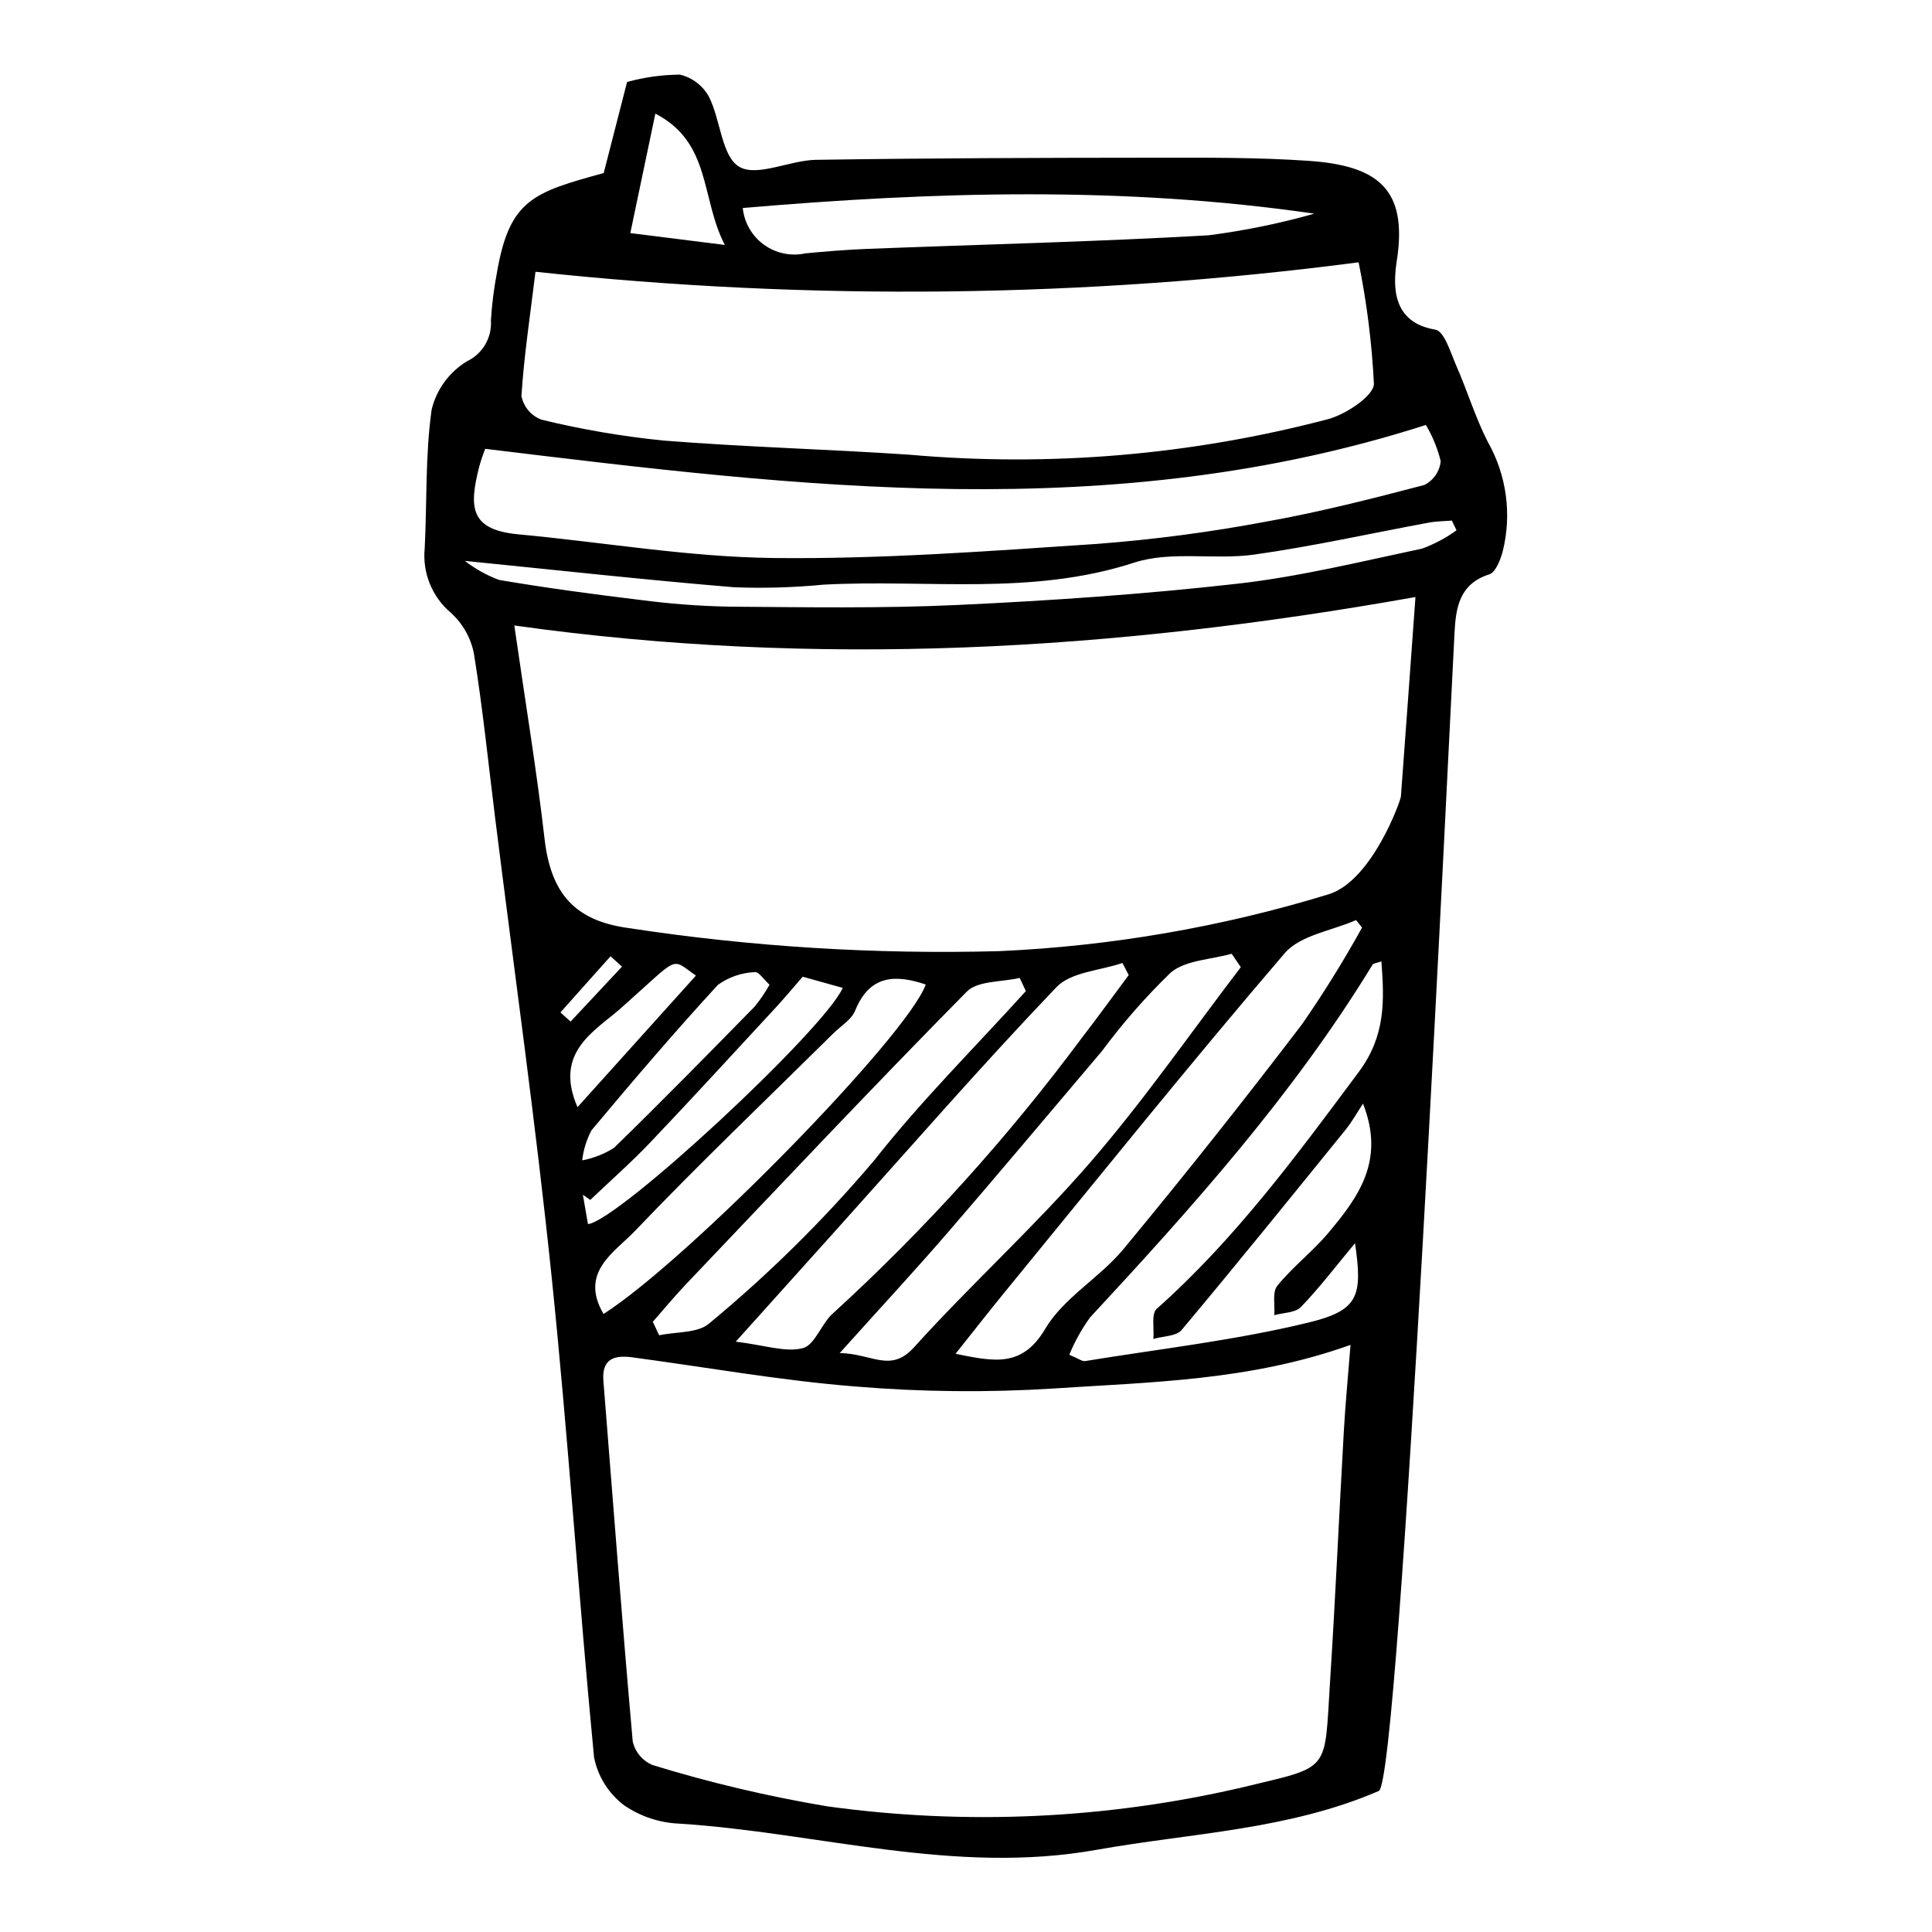
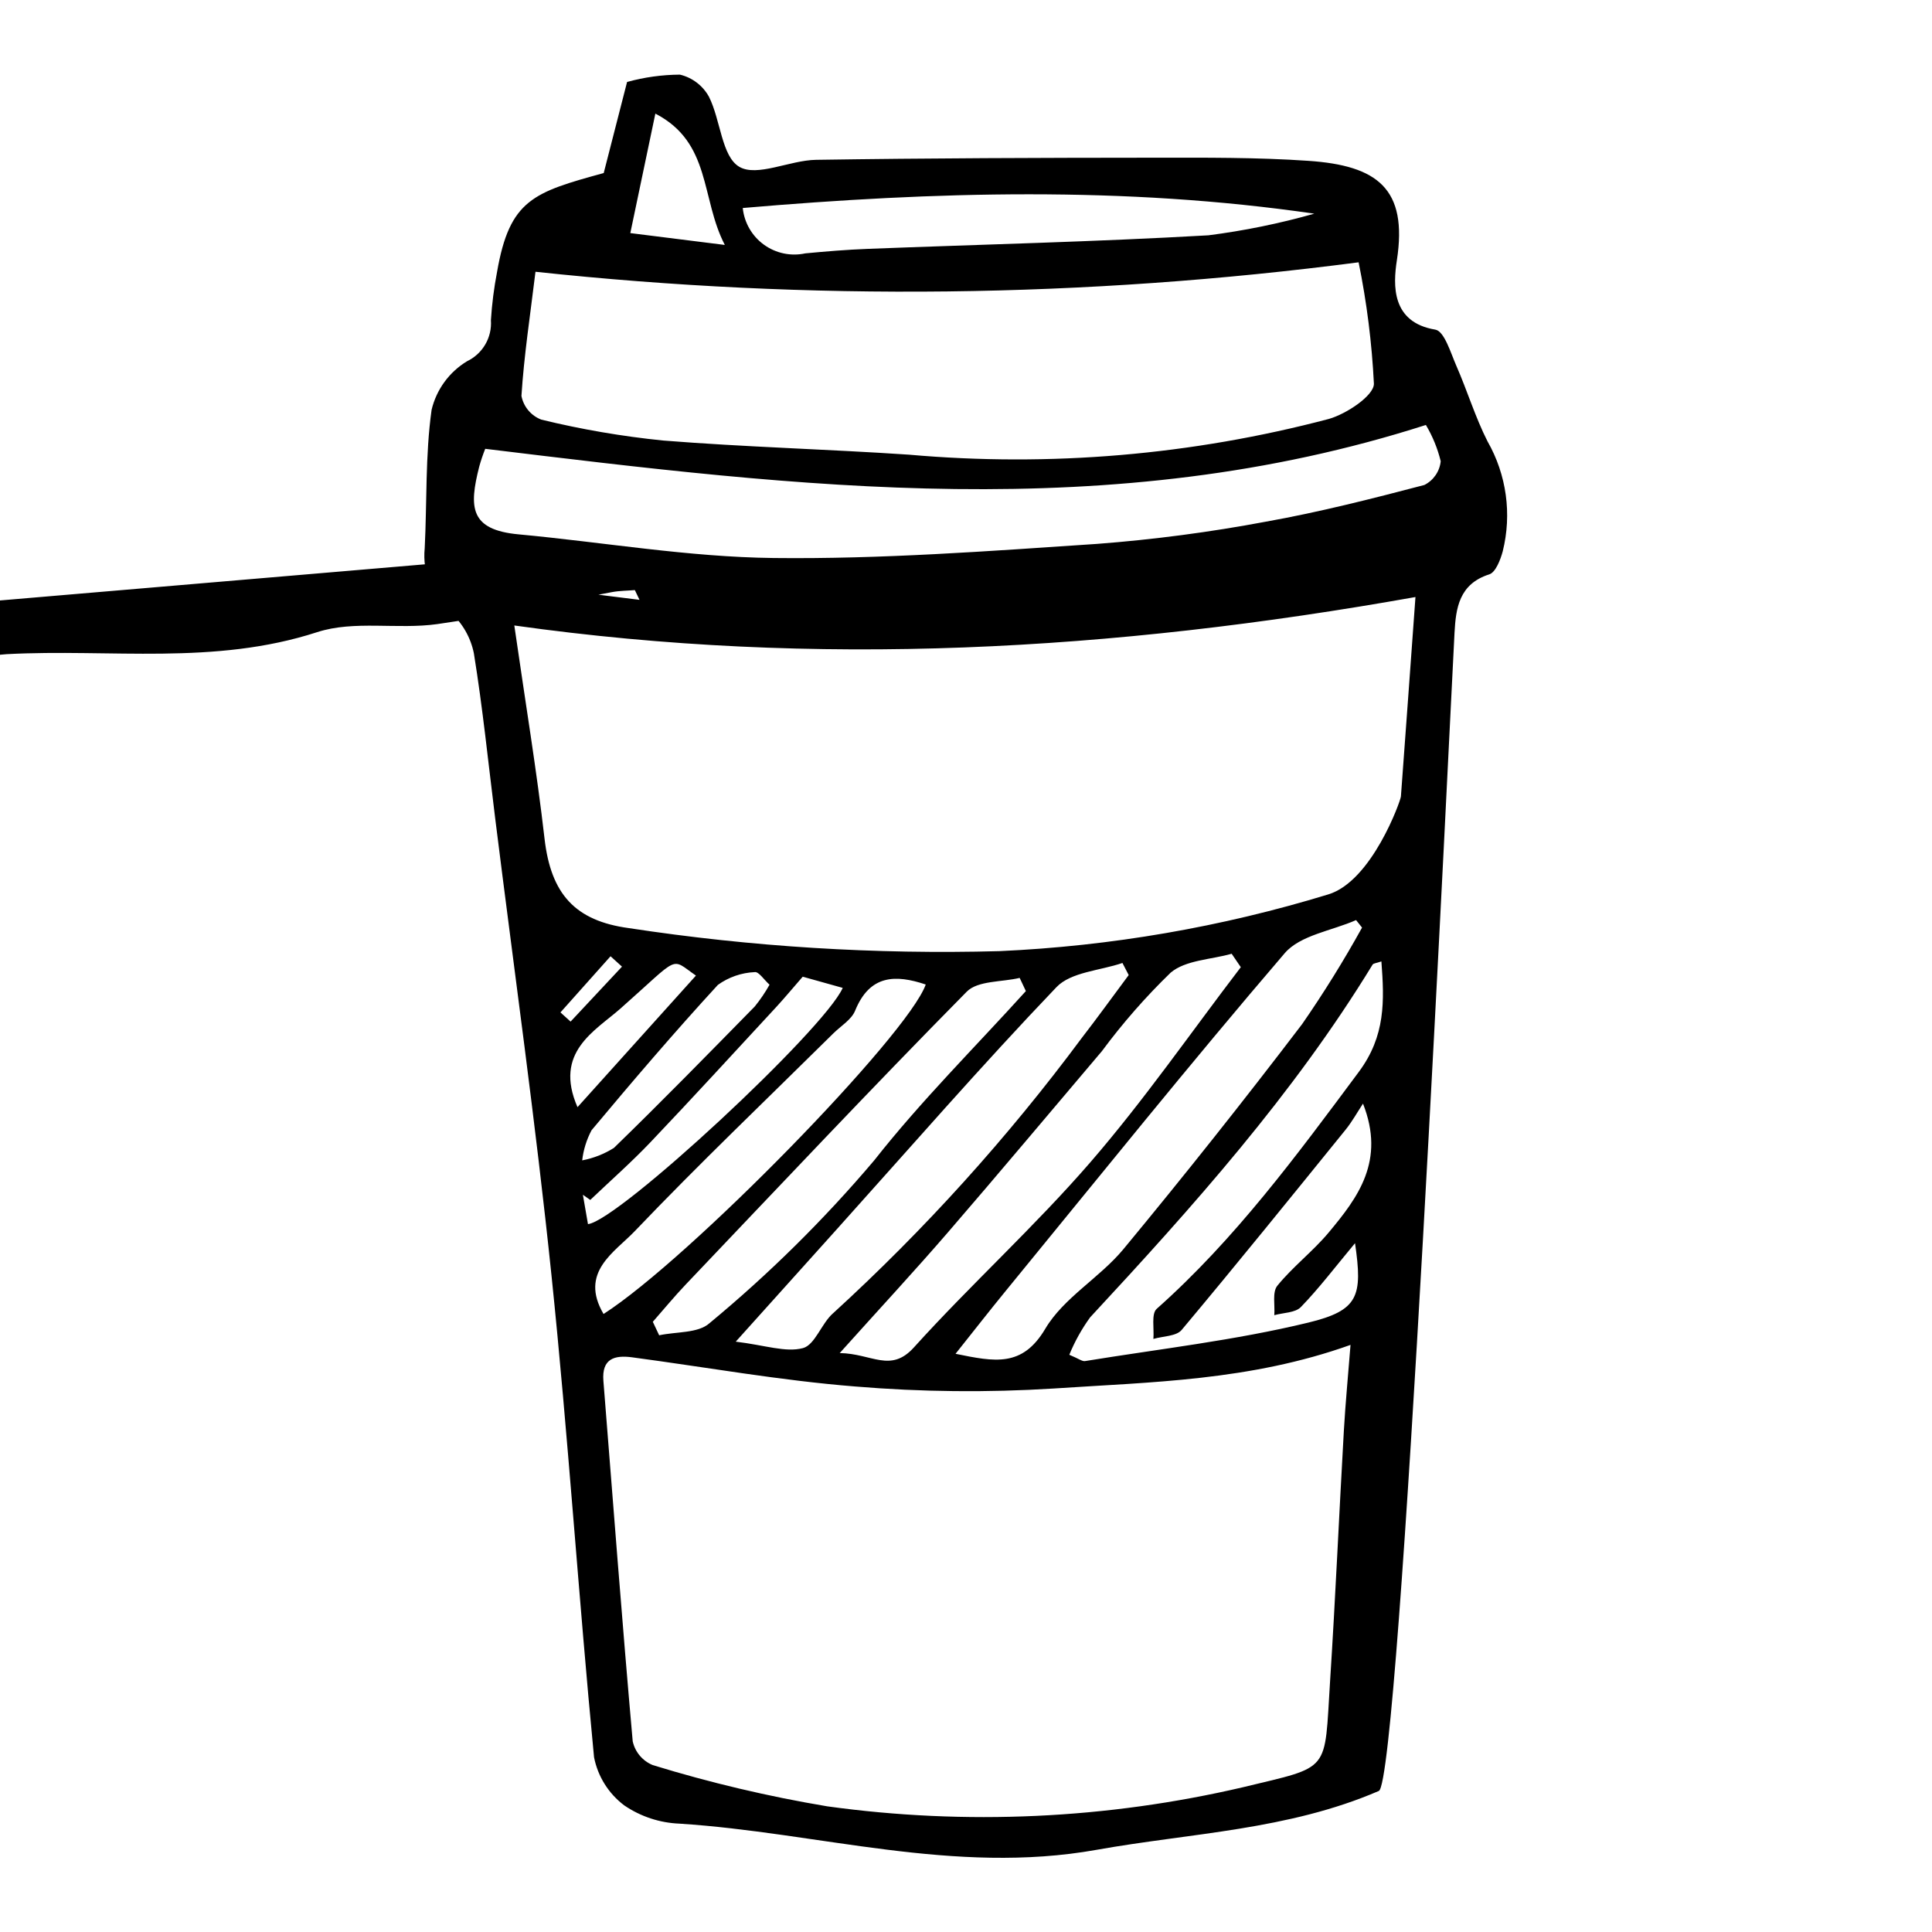
<svg xmlns="http://www.w3.org/2000/svg" fill="#000000" width="800px" height="800px" version="1.1" viewBox="144 144 512 512">
-   <path d="m303.99 189.86c2.293-8.941 4.406-17.18 6.191-24.137 4.562-1.262 9.273-1.914 14.004-1.945 3.273 0.777 6.062 2.902 7.688 5.848 3.113 6.152 3.348 15.801 8.035 18.57 4.715 2.785 13.406-1.738 20.355-1.84 29.738-0.449 59.477-0.543 89.211-0.562 13.777-0.008 27.594-0.113 41.309 0.832 18.227 1.254 26.328 7.352 23.402 26.348-1.012 6.578-1.48 16.449 10.184 18.383 2.391 0.395 4.059 6.117 5.582 9.602 2.902 6.613 5.008 13.621 8.27 20.035v-0.004c5.035 8.828 6.473 19.254 4.019 29.109-0.605 2.254-1.891 5.578-3.559 6.109-8.02 2.547-8.867 8.969-9.219 15.484-1.211 22.453-14.453 304.52-20.059 306.93-24.066 10.383-49.684 11.117-74.777 15.598-37.832 6.754-73.742-4.566-110.56-6.934h-0.004c-5.227-0.207-10.289-1.879-14.613-4.824-4.164-3.121-7.023-7.676-8.023-12.781-4.109-42.504-6.867-85.164-11.27-127.62-4.199-40.508-9.898-80.836-14.934-121.25-1.816-14.574-3.297-29.211-5.644-43.691-0.836-4.137-2.973-7.894-6.098-10.73-4.984-4.207-7.578-10.602-6.93-17.094 0.621-12.246 0.133-24.602 1.828-36.699 1.285-5.375 4.672-10.008 9.402-12.867 4.144-1.984 6.648-6.301 6.316-10.879 0.273-4.309 0.82-8.594 1.637-12.832 3.336-19.164 9.699-21.062 28.258-26.16zm197.91 310.55c-26.672 9.535-52.84 9.828-78.668 11.559h0.004c-17.516 1.098-35.09 0.922-52.578-0.535-19.816-1.574-39.441-5.102-59.16-7.734-4.648-0.621-8.062 0.352-7.594 6.234 2.547 31.863 4.945 63.742 7.773 95.574h0.004c0.641 2.828 2.621 5.164 5.309 6.262 15.152 4.66 30.598 8.309 46.234 10.926 36.746 5.082 74.109 3.363 110.23-5.074 23.469-5.691 21.457-3.613 23.031-28.125 1.422-22.098 2.387-44.219 3.648-66.324 0.43-7.465 1.152-14.918 1.766-22.762zm17.207-198.19c-80.402 14.32-158.77 18.781-238.81 7.539 2.992 20.785 5.953 38.57 8.008 56.48 1.688 14.711 8.121 21.801 22.344 23.719h-0.004c32.484 4.957 65.348 6.996 98.195 6.102 29.57-1.328 58.859-6.379 87.168-15.035 11.539-3.488 19.152-24.746 19.246-25.961 1.277-17.137 2.508-34.277 3.856-52.844zm-233.2-86.199c-1.426 11.719-3.047 22.289-3.719 32.902 0.551 2.867 2.547 5.242 5.273 6.285 10.621 2.586 21.406 4.438 32.277 5.535 21.672 1.734 43.457 2.289 65.16 3.75h0.004c37.352 3.305 74.992 0.102 111.25-9.469 4.672-1.324 11.926-6.16 11.949-9.309-0.535-10.82-1.891-21.586-4.055-32.203-72.359 9.453-145.58 10.293-218.14 2.508zm-13.32 46.922c-0.605 1.523-1.133 3.082-1.574 4.664-2.762 10.84-2.523 16.801 10.418 18.004 22.539 2.094 45.004 6.012 67.582 6.269 28.535 0.324 57.172-1.832 85.723-3.742h0.004c15.004-1.145 29.934-3.109 44.723-5.887 14.129-2.519 28.105-6.078 42.012-9.727 2.426-1.223 4.059-3.598 4.328-6.297-0.824-3.379-2.148-6.617-3.93-9.605-83.406 26.742-166.01 16.434-249.29 6.32zm232.62 173.53c-1.527 2.312-2.875 4.766-4.609 6.91-14.395 17.766-28.766 35.551-43.453 53.07-1.418 1.691-4.941 1.629-7.488 2.379 0.238-2.719-0.602-6.66 0.879-7.977 20.789-18.477 37.07-40.621 53.547-62.773 7.125-9.578 6.793-18.816 6-29.297-1.285 0.453-2.102 0.477-2.336 0.855-20.969 34.34-47.625 64.141-74.871 93.492v0.004c-2.219 3.066-4.066 6.387-5.5 9.891 2.516 1.043 3.406 1.797 4.172 1.672 19.754-3.223 39.734-5.484 59.156-10.195 13.352-3.238 14.438-6.969 12.391-21.051-5.312 6.379-9.527 11.949-14.352 16.93-1.496 1.543-4.648 1.48-7.043 2.156 0.207-2.656-0.578-6.109 0.809-7.812 4.098-5.043 9.414-9.094 13.594-14.086 7.797-9.32 15.07-19.043 9.105-34.168zm-107.98 66.297c10.402 2.121 17.695 3.652 23.797-6.656 4.856-8.203 14.426-13.504 20.699-21.082 16.176-19.539 31.953-39.406 47.328-59.598v0.004c5.731-8.27 11.039-16.816 15.906-25.617l-1.586-1.988c-6.41 2.836-14.801 3.984-18.91 8.777-25.227 29.422-49.496 59.66-74.059 89.648-4.203 5.137-8.281 10.371-13.176 16.512zm-30.691-0.195c8.578 0.148 13.469 5.352 19.66-1.496 15.172-16.781 32.051-32.059 46.836-49.152 14.188-16.41 26.602-34.348 39.793-51.613l-2.422-3.559c-5.481 1.562-12.195 1.656-16.172 5.012-6.629 6.426-12.723 13.383-18.215 20.801-13.613 16.043-27.121 32.172-40.871 48.098-8.676 10.047-17.711 19.781-28.609 31.91zm76.582-100.17-1.66-3.207c-5.926 2.039-13.633 2.379-17.484 6.406-19.898 20.812-38.805 42.566-58.062 63.992-8.352 9.293-16.707 18.586-26.93 29.957 7.856 0.953 13.223 2.922 17.801 1.711 3.195-0.844 4.898-6.519 7.977-9.227h0.008c24.238-22.137 46.297-46.551 65.867-72.906 4.254-5.504 8.328-11.148 12.484-16.727zm-102.28-203.28c0.398 3.887 2.438 7.422 5.602 9.715 3.164 2.293 7.156 3.133 10.977 2.305 5.492-0.52 11-0.977 16.508-1.191 30.09-1.168 60.191-1.867 90.258-3.59v0.004c9.5-1.211 18.898-3.129 28.117-5.742-50.352-7.32-100.55-5.871-151.46-1.5zm-73.641 93.523v-0.004c2.75 2.129 5.812 3.832 9.07 5.047 12.34 2.09 24.766 3.777 37.203 5.273l0.004-0.004c7.871 1.047 15.797 1.652 23.738 1.812 20.223 0.148 40.477 0.492 60.684-0.453 24.715-1.152 49.465-2.848 74.07-5.633 16.422-1.859 32.656-5.856 48.895-9.297 3.254-1.188 6.328-2.82 9.129-4.852l-1.234-2.578c-2.016 0.168-4.059 0.164-6.039 0.531-15.441 2.848-30.805 6.301-46.328 8.48-10.543 1.48-22.004-1.059-31.836 2.137-27.27 8.863-54.812 4.367-82.207 5.828l0.004-0.004c-7.879 0.766-15.801 1-23.711 0.703-23.293-1.918-46.516-4.5-71.441-6.992zm148.67 114-1.645-3.492c-4.758 1.133-11.109 0.695-14.023 3.648-25.18 25.516-49.758 51.633-74.473 77.605-3.027 3.18-5.82 6.582-8.723 9.883l1.684 3.574c4.512-0.98 10.316-0.508 13.316-3.188 15.805-13.07 30.418-27.516 43.672-43.164 12.383-15.75 26.715-29.973 40.191-44.867zm-111.92 85.574c22.688-14.555 80.625-73.863 85.383-87.316-8.012-2.688-14.84-2.621-18.719 6.949-0.961 2.367-3.762 4.023-5.742 5.981-17.617 17.43-35.566 34.543-52.672 52.457-5.324 5.574-14.75 10.863-8.25 21.93zm-4.129-23.816c8.113-0.895 62.617-51.523 67.512-62.605l-10.602-2.965c-2.879 3.305-4.902 5.746-7.051 8.074-11.059 11.953-22.055 23.973-33.277 35.77-5.078 5.34-10.633 10.223-15.973 15.316l-1.957-1.371zm48.117-63.445c-1.449-1.297-2.879-3.523-3.922-3.34-3.516 0.156-6.906 1.328-9.766 3.383-11.508 12.527-22.574 25.473-33.484 38.527-1.316 2.484-2.156 5.191-2.477 7.981 2.984-0.566 5.84-1.688 8.41-3.305 12.645-12.277 24.969-24.883 37.312-37.465l0.004-0.004c1.469-1.809 2.781-3.742 3.922-5.777zm-11.852-196.05c-6.43-12.406-3.535-27.102-18.406-34.801-2.422 11.559-4.457 21.266-6.637 31.66zm-39.039 228.5c11.055-12.281 21.203-23.555 31.387-34.871-6.965-4.809-3.922-5.465-20.023 8.754-6.754 5.965-17.73 11.535-11.363 26.117zm11.789-37.242-3.031-2.75-13.277 14.879 2.688 2.434c4.543-4.856 9.082-9.707 13.621-14.562z" />
+   <path d="m303.99 189.86c2.293-8.941 4.406-17.18 6.191-24.137 4.562-1.262 9.273-1.914 14.004-1.945 3.273 0.777 6.062 2.902 7.688 5.848 3.113 6.152 3.348 15.801 8.035 18.57 4.715 2.785 13.406-1.738 20.355-1.84 29.738-0.449 59.477-0.543 89.211-0.562 13.777-0.008 27.594-0.113 41.309 0.832 18.227 1.254 26.328 7.352 23.402 26.348-1.012 6.578-1.48 16.449 10.184 18.383 2.391 0.395 4.059 6.117 5.582 9.602 2.902 6.613 5.008 13.621 8.27 20.035v-0.004c5.035 8.828 6.473 19.254 4.019 29.109-0.605 2.254-1.891 5.578-3.559 6.109-8.02 2.547-8.867 8.969-9.219 15.484-1.211 22.453-14.453 304.52-20.059 306.93-24.066 10.383-49.684 11.117-74.777 15.598-37.832 6.754-73.742-4.566-110.56-6.934h-0.004c-5.227-0.207-10.289-1.879-14.613-4.824-4.164-3.121-7.023-7.676-8.023-12.781-4.109-42.504-6.867-85.164-11.27-127.62-4.199-40.508-9.898-80.836-14.934-121.25-1.816-14.574-3.297-29.211-5.644-43.691-0.836-4.137-2.973-7.894-6.098-10.73-4.984-4.207-7.578-10.602-6.93-17.094 0.621-12.246 0.133-24.602 1.828-36.699 1.285-5.375 4.672-10.008 9.402-12.867 4.144-1.984 6.648-6.301 6.316-10.879 0.273-4.309 0.82-8.594 1.637-12.832 3.336-19.164 9.699-21.062 28.258-26.16zm197.91 310.55c-26.672 9.535-52.84 9.828-78.668 11.559h0.004c-17.516 1.098-35.09 0.922-52.578-0.535-19.816-1.574-39.441-5.102-59.16-7.734-4.648-0.621-8.062 0.352-7.594 6.234 2.547 31.863 4.945 63.742 7.773 95.574h0.004c0.641 2.828 2.621 5.164 5.309 6.262 15.152 4.66 30.598 8.309 46.234 10.926 36.746 5.082 74.109 3.363 110.23-5.074 23.469-5.691 21.457-3.613 23.031-28.125 1.422-22.098 2.387-44.219 3.648-66.324 0.43-7.465 1.152-14.918 1.766-22.762zm17.207-198.19c-80.402 14.32-158.77 18.781-238.81 7.539 2.992 20.785 5.953 38.57 8.008 56.48 1.688 14.711 8.121 21.801 22.344 23.719h-0.004c32.484 4.957 65.348 6.996 98.195 6.102 29.57-1.328 58.859-6.379 87.168-15.035 11.539-3.488 19.152-24.746 19.246-25.961 1.277-17.137 2.508-34.277 3.856-52.844zm-233.2-86.199c-1.426 11.719-3.047 22.289-3.719 32.902 0.551 2.867 2.547 5.242 5.273 6.285 10.621 2.586 21.406 4.438 32.277 5.535 21.672 1.734 43.457 2.289 65.16 3.75h0.004c37.352 3.305 74.992 0.102 111.25-9.469 4.672-1.324 11.926-6.16 11.949-9.309-0.535-10.82-1.891-21.586-4.055-32.203-72.359 9.453-145.58 10.293-218.14 2.508zm-13.32 46.922c-0.605 1.523-1.133 3.082-1.574 4.664-2.762 10.84-2.523 16.801 10.418 18.004 22.539 2.094 45.004 6.012 67.582 6.269 28.535 0.324 57.172-1.832 85.723-3.742h0.004c15.004-1.145 29.934-3.109 44.723-5.887 14.129-2.519 28.105-6.078 42.012-9.727 2.426-1.223 4.059-3.598 4.328-6.297-0.824-3.379-2.148-6.617-3.93-9.605-83.406 26.742-166.01 16.434-249.29 6.32zm232.62 173.53c-1.527 2.312-2.875 4.766-4.609 6.91-14.395 17.766-28.766 35.551-43.453 53.07-1.418 1.691-4.941 1.629-7.488 2.379 0.238-2.719-0.602-6.66 0.879-7.977 20.789-18.477 37.07-40.621 53.547-62.773 7.125-9.578 6.793-18.816 6-29.297-1.285 0.453-2.102 0.477-2.336 0.855-20.969 34.34-47.625 64.141-74.871 93.492v0.004c-2.219 3.066-4.066 6.387-5.5 9.891 2.516 1.043 3.406 1.797 4.172 1.672 19.754-3.223 39.734-5.484 59.156-10.195 13.352-3.238 14.438-6.969 12.391-21.051-5.312 6.379-9.527 11.949-14.352 16.93-1.496 1.543-4.648 1.48-7.043 2.156 0.207-2.656-0.578-6.109 0.809-7.812 4.098-5.043 9.414-9.094 13.594-14.086 7.797-9.32 15.07-19.043 9.105-34.168zm-107.98 66.297c10.402 2.121 17.695 3.652 23.797-6.656 4.856-8.203 14.426-13.504 20.699-21.082 16.176-19.539 31.953-39.406 47.328-59.598v0.004c5.731-8.27 11.039-16.816 15.906-25.617l-1.586-1.988c-6.41 2.836-14.801 3.984-18.91 8.777-25.227 29.422-49.496 59.66-74.059 89.648-4.203 5.137-8.281 10.371-13.176 16.512zm-30.691-0.195c8.578 0.148 13.469 5.352 19.66-1.496 15.172-16.781 32.051-32.059 46.836-49.152 14.188-16.41 26.602-34.348 39.793-51.613l-2.422-3.559c-5.481 1.562-12.195 1.656-16.172 5.012-6.629 6.426-12.723 13.383-18.215 20.801-13.613 16.043-27.121 32.172-40.871 48.098-8.676 10.047-17.711 19.781-28.609 31.91zm76.582-100.17-1.66-3.207c-5.926 2.039-13.633 2.379-17.484 6.406-19.898 20.812-38.805 42.566-58.062 63.992-8.352 9.293-16.707 18.586-26.93 29.957 7.856 0.953 13.223 2.922 17.801 1.711 3.195-0.844 4.898-6.519 7.977-9.227h0.008c24.238-22.137 46.297-46.551 65.867-72.906 4.254-5.504 8.328-11.148 12.484-16.727zm-102.28-203.28c0.398 3.887 2.438 7.422 5.602 9.715 3.164 2.293 7.156 3.133 10.977 2.305 5.492-0.52 11-0.977 16.508-1.191 30.09-1.168 60.191-1.867 90.258-3.59v0.004c9.5-1.211 18.898-3.129 28.117-5.742-50.352-7.32-100.55-5.871-151.46-1.5zm-73.641 93.523v-0.004c2.75 2.129 5.812 3.832 9.07 5.047 12.34 2.09 24.766 3.777 37.203 5.273l0.004-0.004l-1.234-2.578c-2.016 0.168-4.059 0.164-6.039 0.531-15.441 2.848-30.805 6.301-46.328 8.48-10.543 1.48-22.004-1.059-31.836 2.137-27.27 8.863-54.812 4.367-82.207 5.828l0.004-0.004c-7.879 0.766-15.801 1-23.711 0.703-23.293-1.918-46.516-4.5-71.441-6.992zm148.67 114-1.645-3.492c-4.758 1.133-11.109 0.695-14.023 3.648-25.18 25.516-49.758 51.633-74.473 77.605-3.027 3.18-5.82 6.582-8.723 9.883l1.684 3.574c4.512-0.98 10.316-0.508 13.316-3.188 15.805-13.07 30.418-27.516 43.672-43.164 12.383-15.75 26.715-29.973 40.191-44.867zm-111.92 85.574c22.688-14.555 80.625-73.863 85.383-87.316-8.012-2.688-14.84-2.621-18.719 6.949-0.961 2.367-3.762 4.023-5.742 5.981-17.617 17.43-35.566 34.543-52.672 52.457-5.324 5.574-14.75 10.863-8.25 21.93zm-4.129-23.816c8.113-0.895 62.617-51.523 67.512-62.605l-10.602-2.965c-2.879 3.305-4.902 5.746-7.051 8.074-11.059 11.953-22.055 23.973-33.277 35.77-5.078 5.34-10.633 10.223-15.973 15.316l-1.957-1.371zm48.117-63.445c-1.449-1.297-2.879-3.523-3.922-3.34-3.516 0.156-6.906 1.328-9.766 3.383-11.508 12.527-22.574 25.473-33.484 38.527-1.316 2.484-2.156 5.191-2.477 7.981 2.984-0.566 5.84-1.688 8.41-3.305 12.645-12.277 24.969-24.883 37.312-37.465l0.004-0.004c1.469-1.809 2.781-3.742 3.922-5.777zm-11.852-196.05c-6.43-12.406-3.535-27.102-18.406-34.801-2.422 11.559-4.457 21.266-6.637 31.66zm-39.039 228.5c11.055-12.281 21.203-23.555 31.387-34.871-6.965-4.809-3.922-5.465-20.023 8.754-6.754 5.965-17.73 11.535-11.363 26.117zm11.789-37.242-3.031-2.75-13.277 14.879 2.688 2.434c4.543-4.856 9.082-9.707 13.621-14.562z" />
</svg>